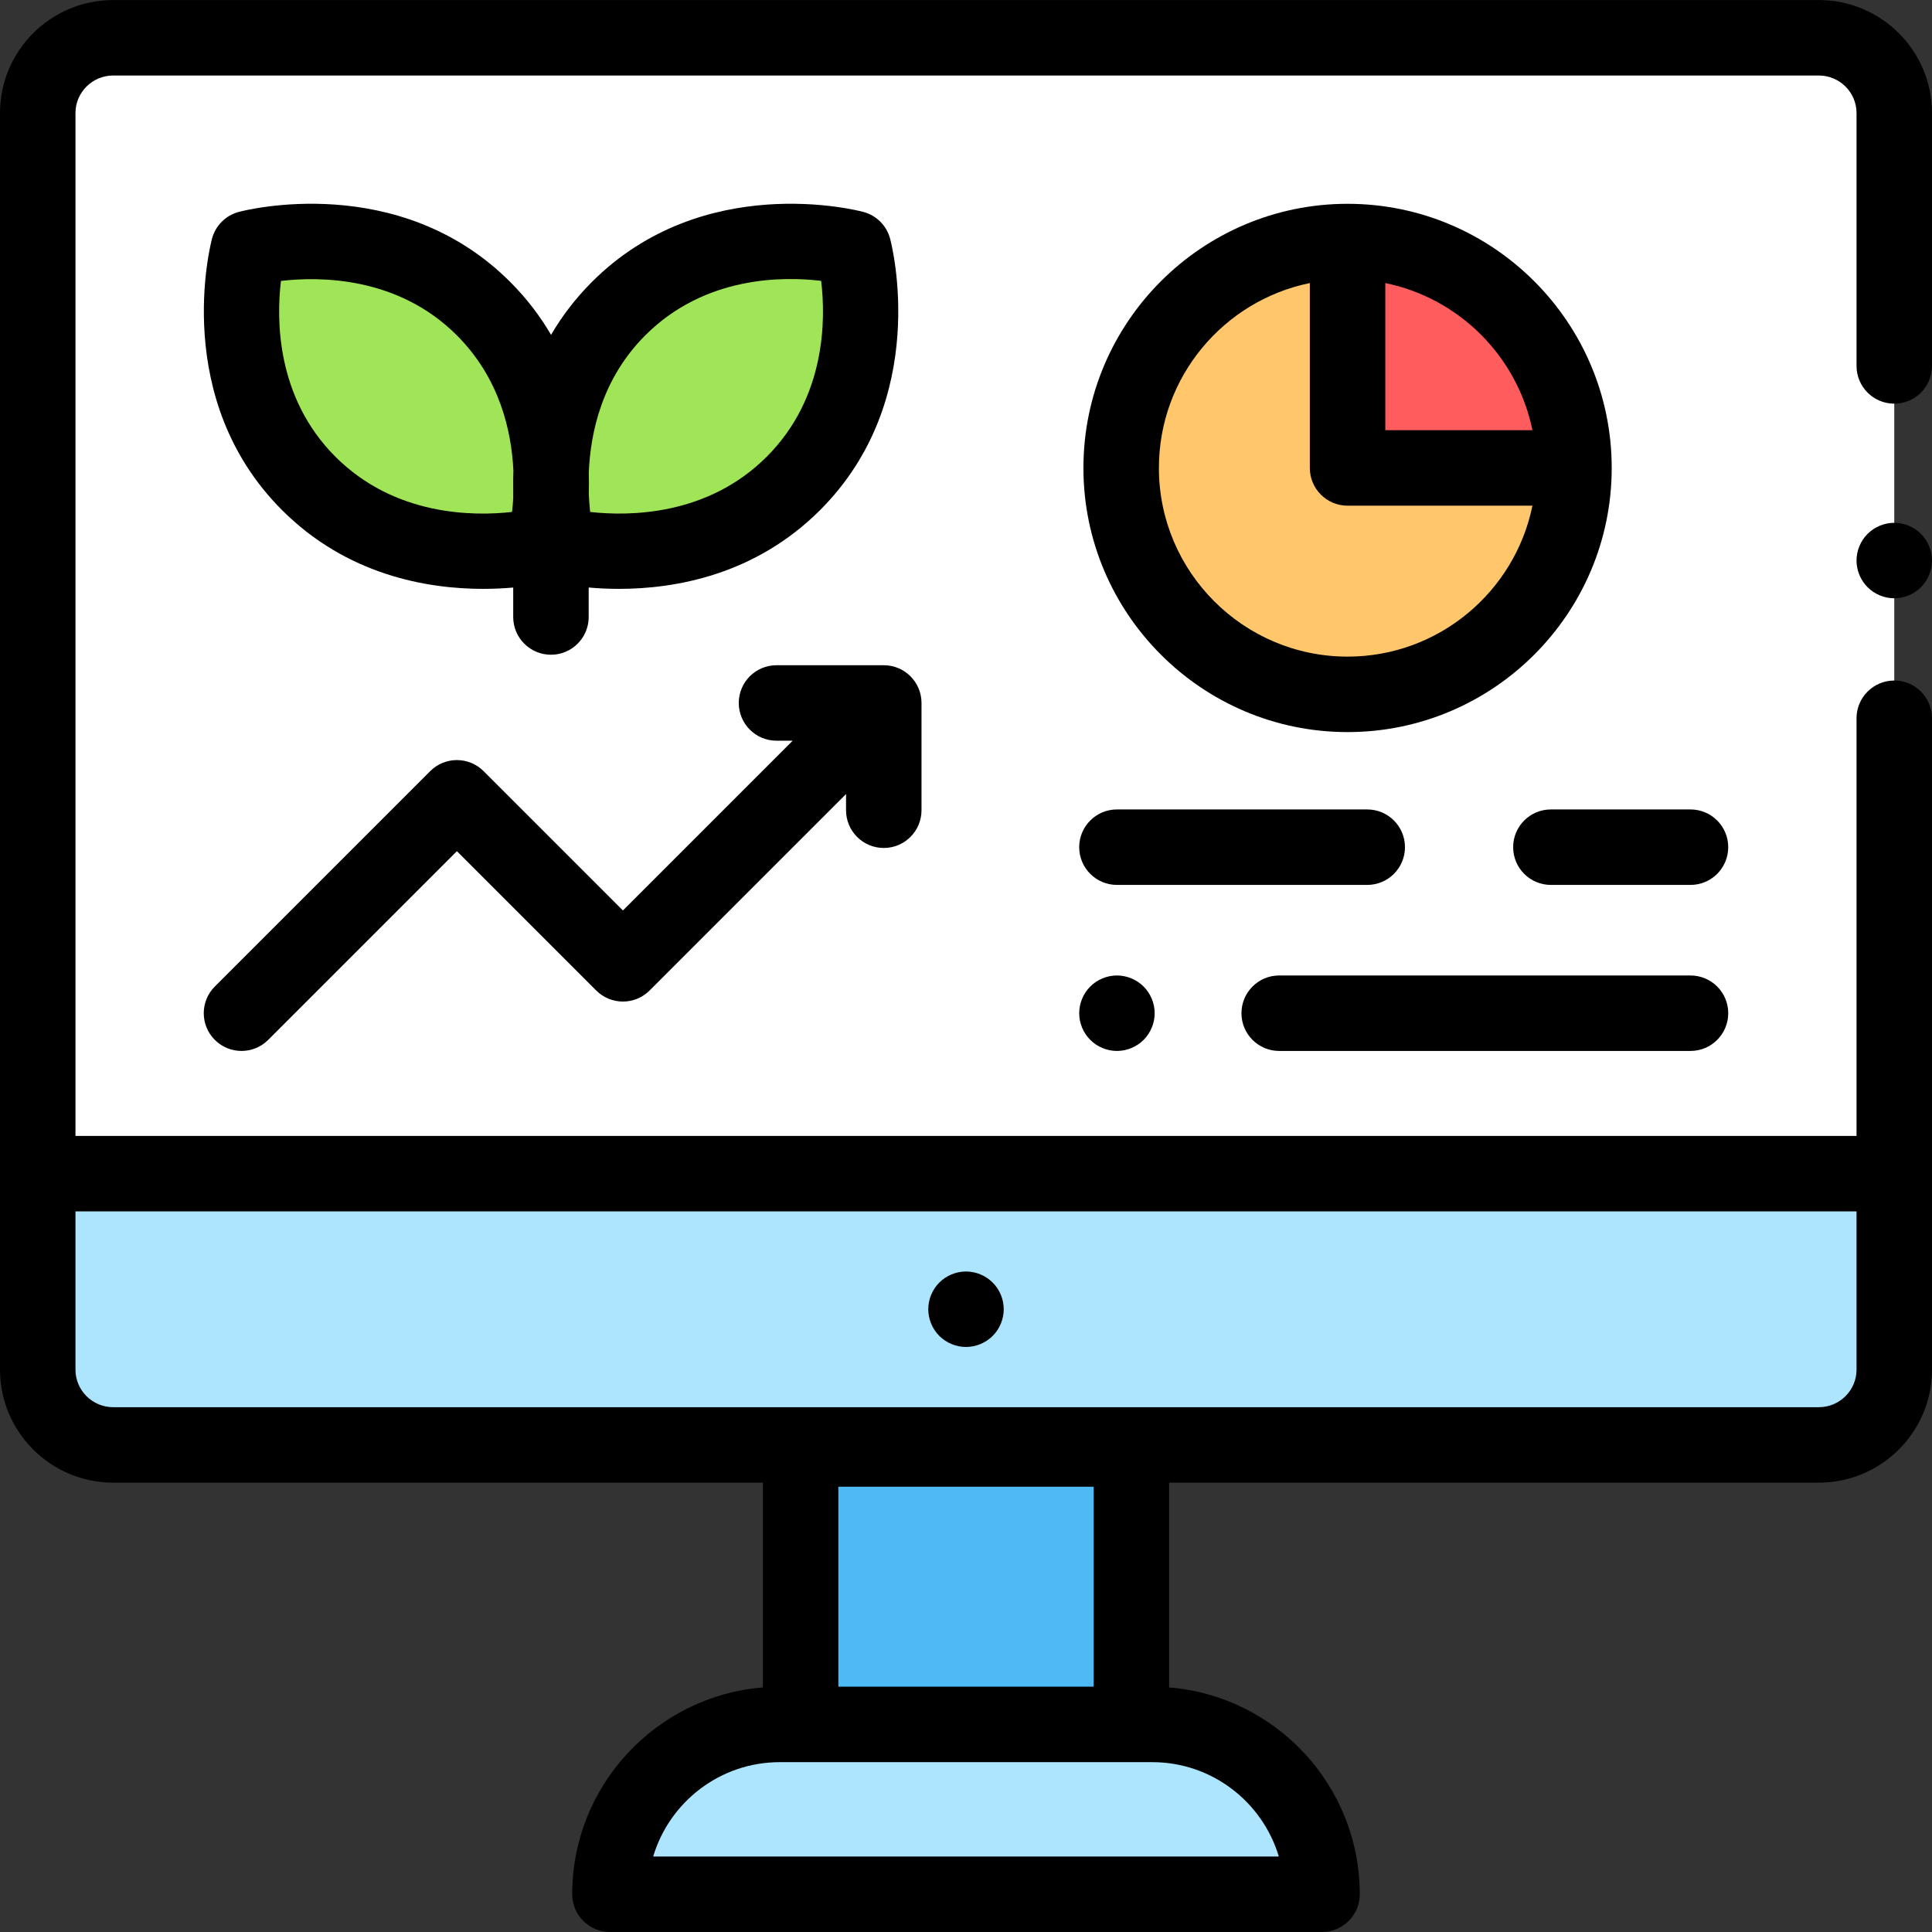
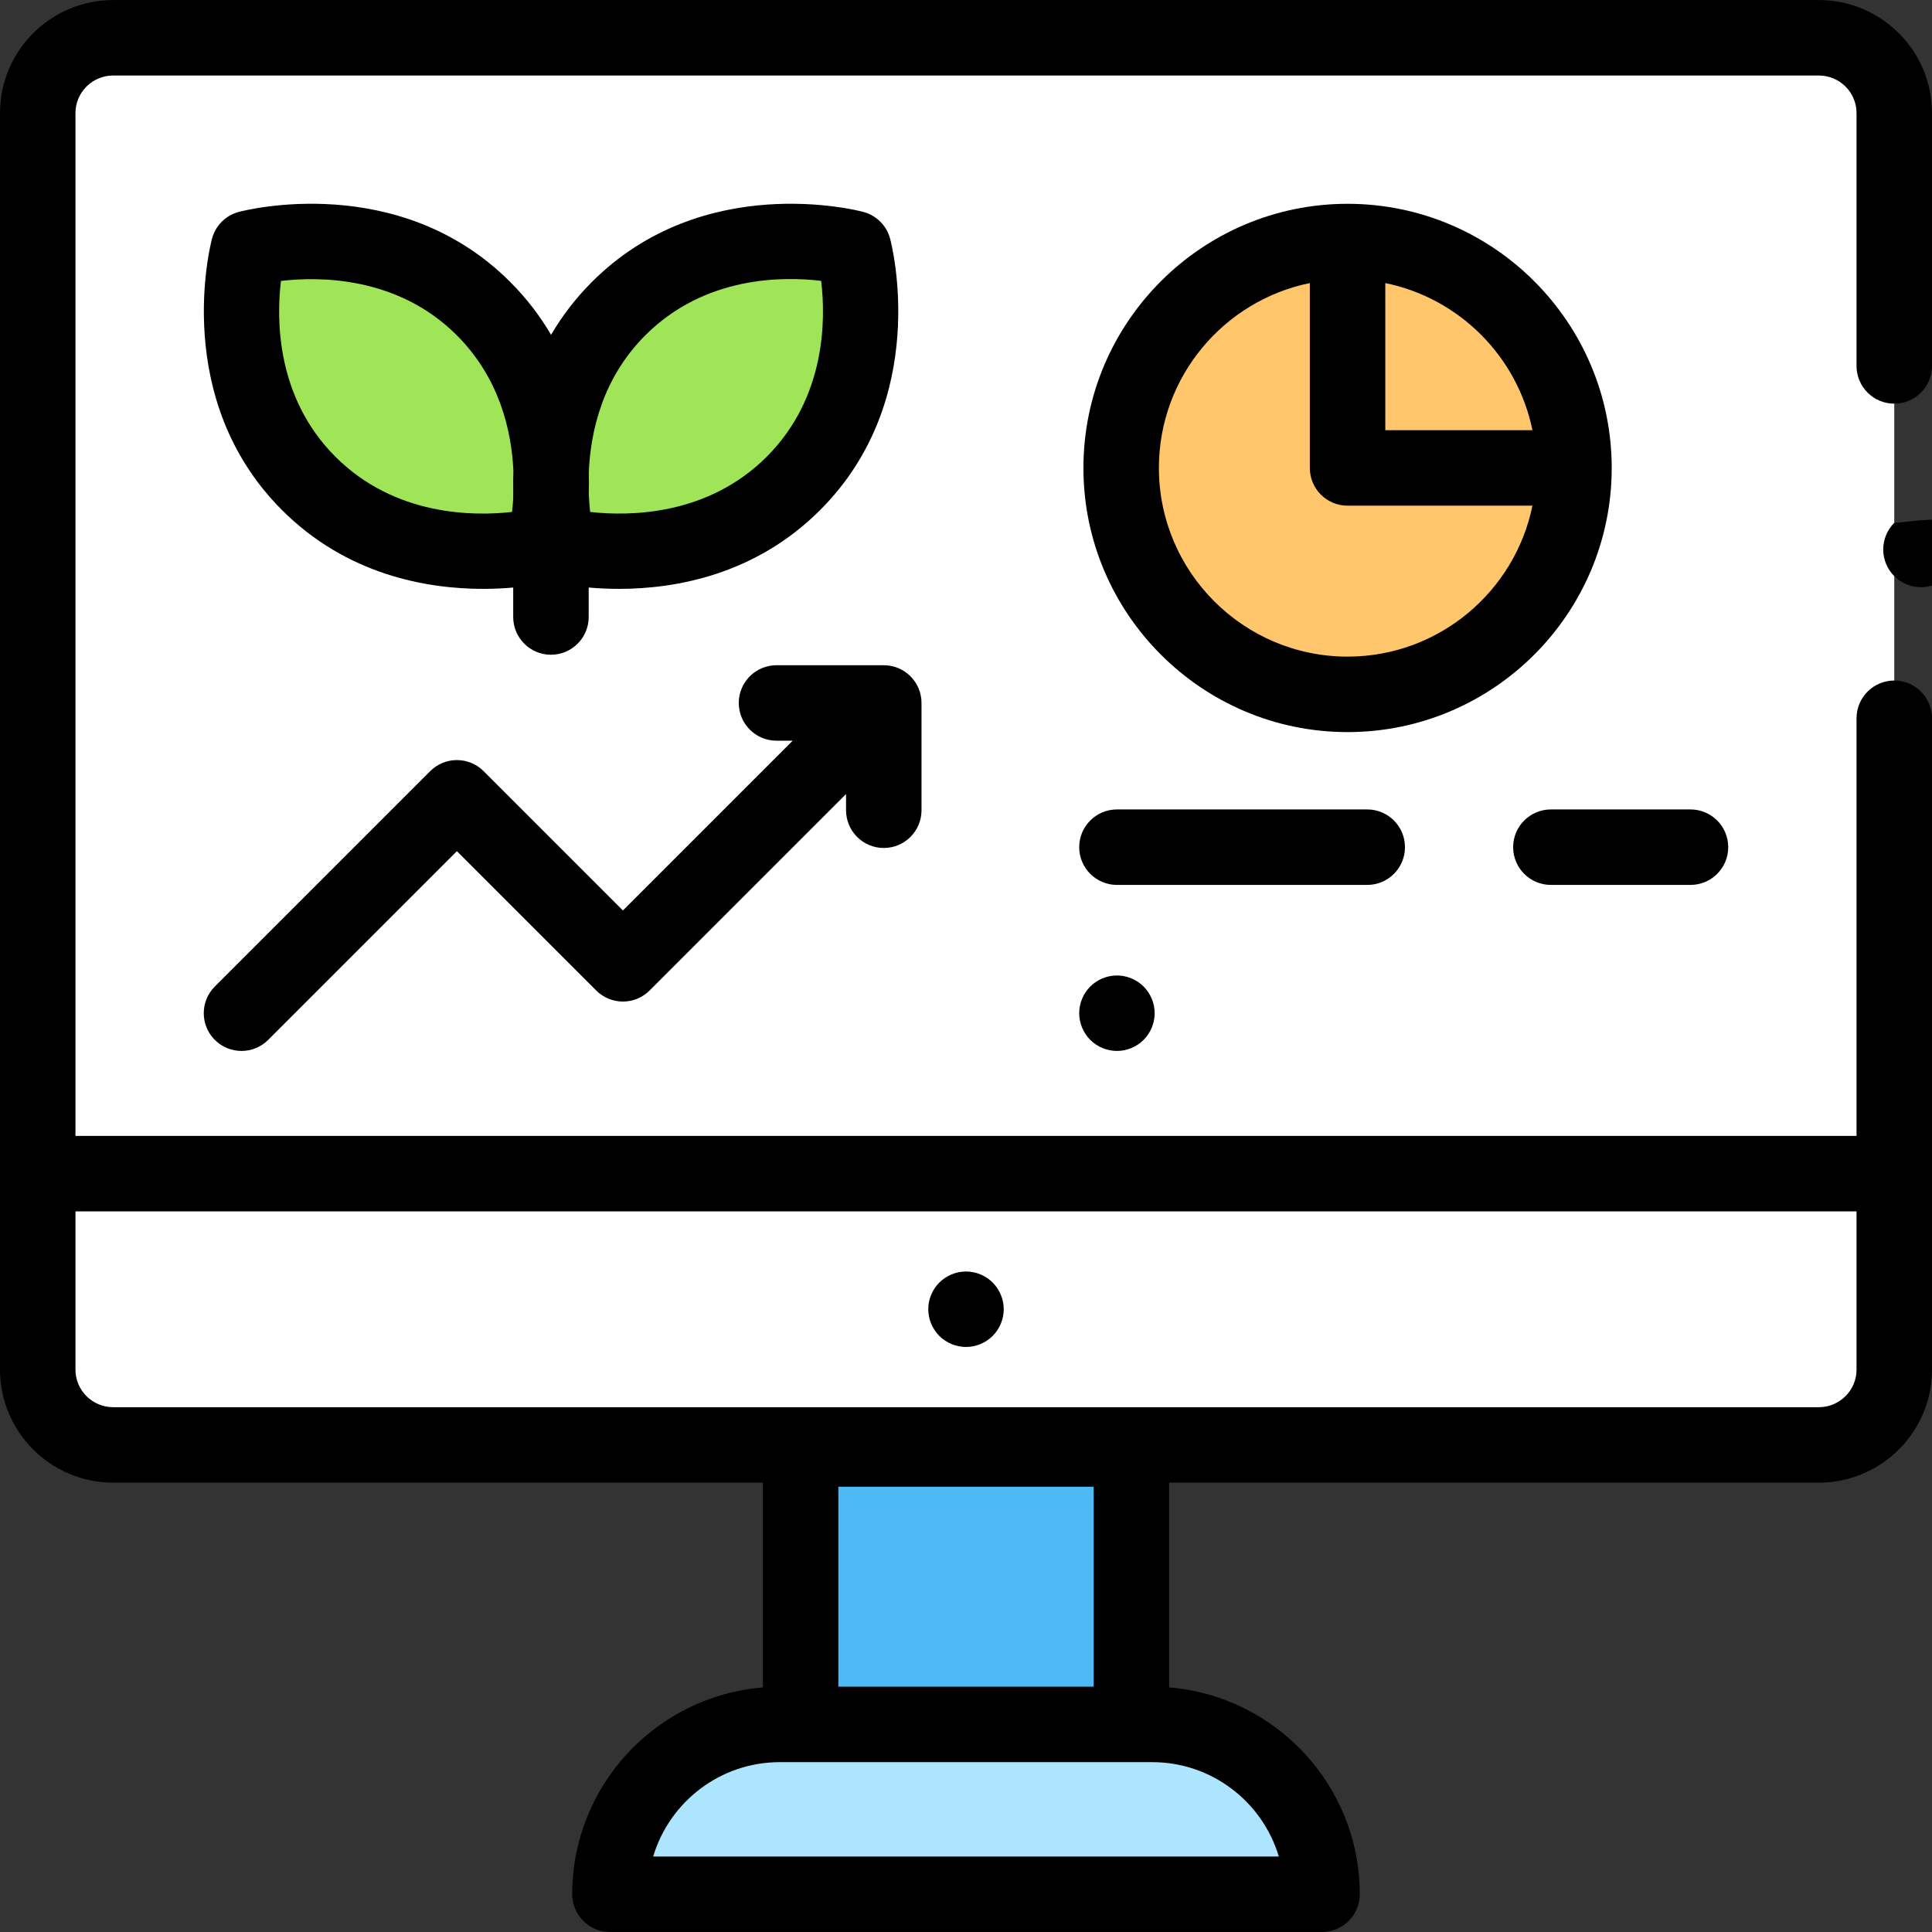
<svg xmlns="http://www.w3.org/2000/svg" version="1.1" id="Capa_1" x="0px" y="0px" viewBox="0 0 512 512" style="enable-background:new 0 0 512 512;" xml:space="preserve">
  <rect x="0" y="0" width="512" height="512" fill="#333333" stroke="none" />
  <path style="fill:#ADE5FF;" d="M350.355,501.99L350.355,501.99H161.643l0,0c0-24.854,20.148-45.002,45.002-45.002h98.709  C330.207,456.989,350.355,477.137,350.355,501.99z" />
  <rect x="212.17" y="383.991" style="fill:#4DBAF6;" width="87.66" height="72.998" />
  <path style="fill:#FFFFFF;" d="M431.592,10.011H482c11.046,0,20,8.929,20,19.943v333.025c0,11.014-8.954,19.943-20,19.943H30  c-11.046,0-20-8.929-20-19.943V29.954c0-11.014,8.954-19.943,20-19.943h52.999C82.999,10.011,431.592,10.011,431.592,10.011z" />
-   <path style="fill:#ADE5FF;" d="M482.545,382.922H29.455C18.71,382.922,10,374.211,10,363.467v-52.435h492v52.435  C502,374.211,493.29,382.922,482.545,382.922z" />
  <g>
    <path style="fill:#A0E557;" d="M147.718,144.33c0,0,36.834,9.487,62.544-16.223s15.962-62.283,15.962-62.283   s-36.573-9.748-62.283,15.962S147.718,144.33,147.718,144.33z" />
    <path style="fill:#A0E557;" d="M128.134,81.786c-25.71-25.71-62.283-15.962-62.283-15.962s-9.748,36.573,15.962,62.283   s62.544,16.223,62.544,16.223S153.844,107.497,128.134,81.786z" />
  </g>
  <path style="fill:#FFC66C;" d="M357.119,184.011L357.119,184.011c-33.137,0-60-26.863-60-60l0,0c0-33.137,26.863-60,60-60l0,0  c33.137,0,60,26.863,60,60l0,0C417.119,157.148,390.256,184.011,357.119,184.011z" />
-   <path style="fill:#FF5D5D;" d="M417.119,124.011c0-33.137-26.863-60-60-60l0,0v60H417.119L417.119,124.011z" />
  <path d="M256,356.961c2.63,0,5.21-1.07,7.07-2.931c1.86-1.859,2.93-4.439,2.93-7.069c0-2.631-1.07-5.21-2.93-7.07  s-4.44-2.93-7.07-2.93s-5.21,1.069-7.07,2.93c-1.86,1.86-2.93,4.439-2.93,7.07c0,2.63,1.07,5.21,2.93,7.069  C250.79,355.891,253.37,356.961,256,356.961z" />
-   <path d="M502,138.551c-2.63,0-5.21,1.069-7.07,2.93c-1.86,1.86-2.93,4.44-2.93,7.07s1.07,5.21,2.93,7.069  c1.86,1.86,4.44,2.931,7.07,2.931s5.21-1.07,7.07-2.931c1.86-1.859,2.93-4.439,2.93-7.069s-1.07-5.21-2.93-7.07  S504.63,138.551,502,138.551z" />
+   <path d="M502,138.551c-1.86,1.86-2.93,4.44-2.93,7.07s1.07,5.21,2.93,7.069  c1.86,1.86,4.44,2.931,7.07,2.931s5.21-1.07,7.07-2.931c1.86-1.859,2.93-4.439,2.93-7.069s-1.07-5.21-2.93-7.07  S504.63,138.551,502,138.551z" />
  <path d="M482,0.011H30c-16.542,0-30,13.432-30,29.942v333.025c0,16.511,13.458,29.943,30,29.943h172.168v54.264  c-28.241,2.287-50.526,25.985-50.526,54.804c0,5.522,4.477,10,10,10h188.712c5.523,0,10-4.478,10-10  c0-28.819-22.284-52.516-50.523-54.804v-54.264H482c16.542,0,30-13.433,30-29.943v-172.63c0-5.522-4.477-10-10-10s-10,4.478-10,10  v110.684H20V29.954c0-5.482,4.486-9.942,10-9.942h452c5.514,0,10,4.46,10,9.942v67.022c0,5.522,4.477,10,10,10s10-4.478,10-10  V29.954C512,13.443,498.542,0.011,482,0.011z M338.9,491.991H173.098c4.313-14.442,17.72-25.002,33.546-25.002h98.709  C321.179,466.989,334.586,477.548,338.9,491.991z M222.168,446.989v-52.998h67.663v52.998L222.168,446.989L222.168,446.989z   M492,321.032v41.947c0,5.482-4.486,9.943-10,9.943H30c-5.514,0-10-4.461-10-9.943v-41.947H492z" />
  <path d="M234.21,224.721c5.523,0,10-4.478,10-10v-28.428c0-5.522-4.477-10-10-10h-28.428c-5.523,0-10,4.478-10,10s4.477,10,10,10  h4.285l-44.989,44.989l-36.925-36.925c-3.905-3.904-10.237-3.904-14.143,0l-57.082,57.082c-3.905,3.905-3.906,10.237,0,14.143  c1.953,1.952,4.512,2.929,7.071,2.929s5.119-0.977,7.071-2.929l50.012-50.011l36.925,36.925c1.875,1.875,4.419,2.929,7.071,2.929  s5.196-1.054,7.071-2.929l52.06-52.061v4.285C224.21,220.244,228.687,224.721,234.21,224.721z" />
  <path d="M372.333,224.511c0-5.522-4.477-10-10-10H296c-5.523,0-10,4.478-10,10s4.477,10,10,10h66.333  C367.856,234.511,372.333,230.034,372.333,224.511z" />
  <path d="M448,214.511h-37c-5.523,0-10,4.478-10,10s4.477,10,10,10h37c5.523,0,10-4.478,10-10S453.523,214.511,448,214.511z" />
  <path d="M288.93,261.441c-1.86,1.86-2.93,4.44-2.93,7.07s1.07,5.21,2.93,7.069c1.86,1.86,4.44,2.931,7.07,2.931  s5.21-1.07,7.07-2.931c1.86-1.859,2.93-4.439,2.93-7.069s-1.07-5.21-2.93-7.07s-4.44-2.93-7.07-2.93S290.79,259.581,288.93,261.441z  " />
-   <path d="M339,278.511h109c5.523,0,10-4.478,10-10s-4.477-10-10-10H339c-5.523,0-10,4.478-10,10S333.477,278.511,339,278.511z" />
  <path d="M357.119,194.011c38.598,0,70-31.402,70-70s-31.402-70-70-70s-70,31.402-70,70S318.521,194.011,357.119,194.011z   M367.119,75.017c19.563,3.987,35.007,19.431,38.994,38.994h-38.994V75.017z M347.119,75.017v48.994c0,5.522,4.477,10,10,10h48.994  c-4.646,22.795-24.847,40-48.994,40c-27.57,0-50-22.43-50-50C307.119,99.865,324.324,79.663,347.119,75.017z" />
  <path d="M146.008,173.511c5.523,0,10-4.478,10-10v-7.813c2.387,0.211,5.082,0.356,8.031,0.356c14.946,0,36.099-3.68,53.295-20.875  c29.447-29.448,19.012-70.209,18.553-71.93c-0.922-3.462-3.626-6.165-7.087-7.087c-1.721-0.461-42.483-10.896-71.931,18.553  c-4.467,4.467-8.017,9.201-10.832,14.024c-2.815-4.823-6.365-9.557-10.832-14.024c-29.448-29.448-70.21-19.014-71.931-18.553  c-3.461,0.922-6.165,3.625-7.087,7.087c-0.458,1.721-10.894,42.481,18.554,71.93c17.198,17.197,38.348,20.875,53.294,20.875  c2.924,0,5.599-0.143,7.972-0.351v7.808C136.008,169.034,140.485,173.511,146.008,173.511z M171.012,88.858  c15.745-15.746,36.486-15.648,46.603-14.427c1.221,10.137,1.313,30.868-14.423,46.605c-15.721,15.72-36.54,15.788-46.798,14.638  c-0.156-1.421-0.286-3.053-0.358-4.843c0.054-1.764,0.061-3.634,0.001-5.593C156.474,114.42,159.617,100.252,171.012,88.858z   M135.701,135.672c-10.251,1.155-31.088,1.094-46.817-14.636C73.148,105.301,73.239,84.572,74.455,74.45  c10.114-1.191,30.93-1.271,46.608,14.408c11.259,11.259,14.488,25.131,14.993,35.862c-0.06,1.637-0.072,3.214-0.048,4.721v2.626  C135.93,133.374,135.823,134.586,135.701,135.672z" />
  <g>
</g>
  <g>
</g>
  <g>
</g>
  <g>
</g>
  <g>
</g>
  <g>
</g>
  <g>
</g>
  <g>
</g>
  <g>
</g>
  <g>
</g>
  <g>
</g>
  <g>
</g>
  <g>
</g>
  <g>
</g>
  <g>
</g>
</svg>